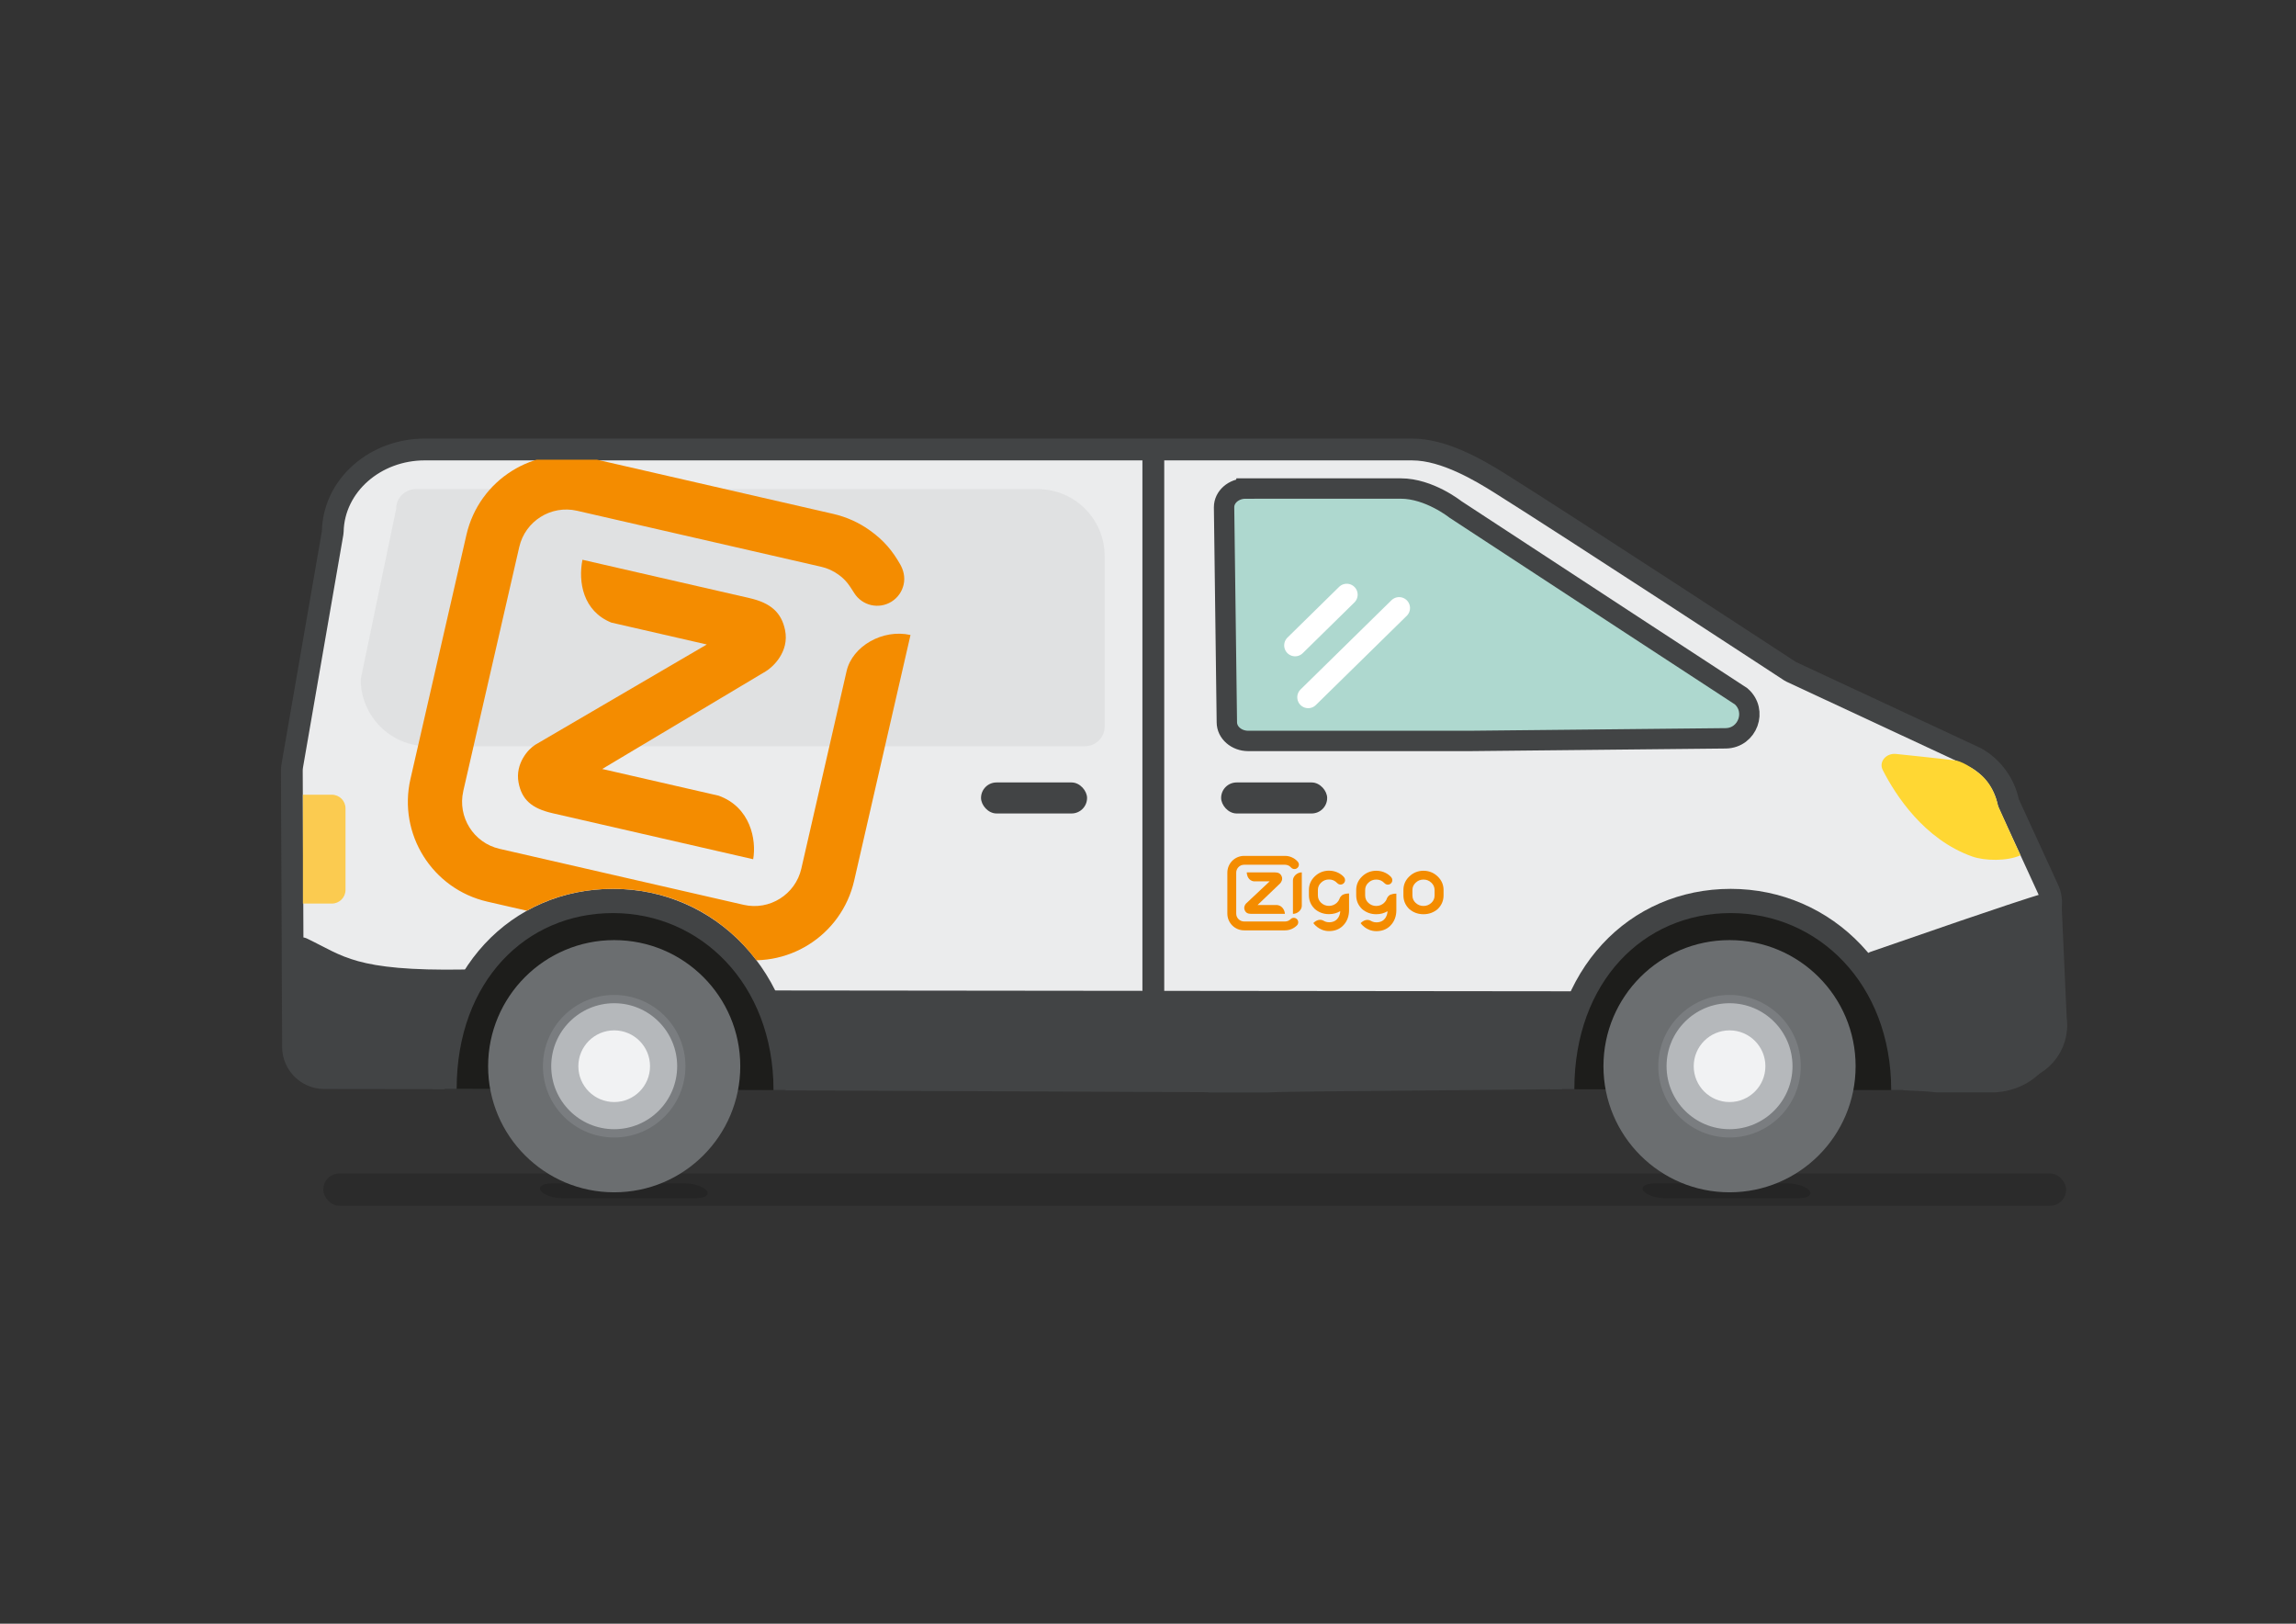
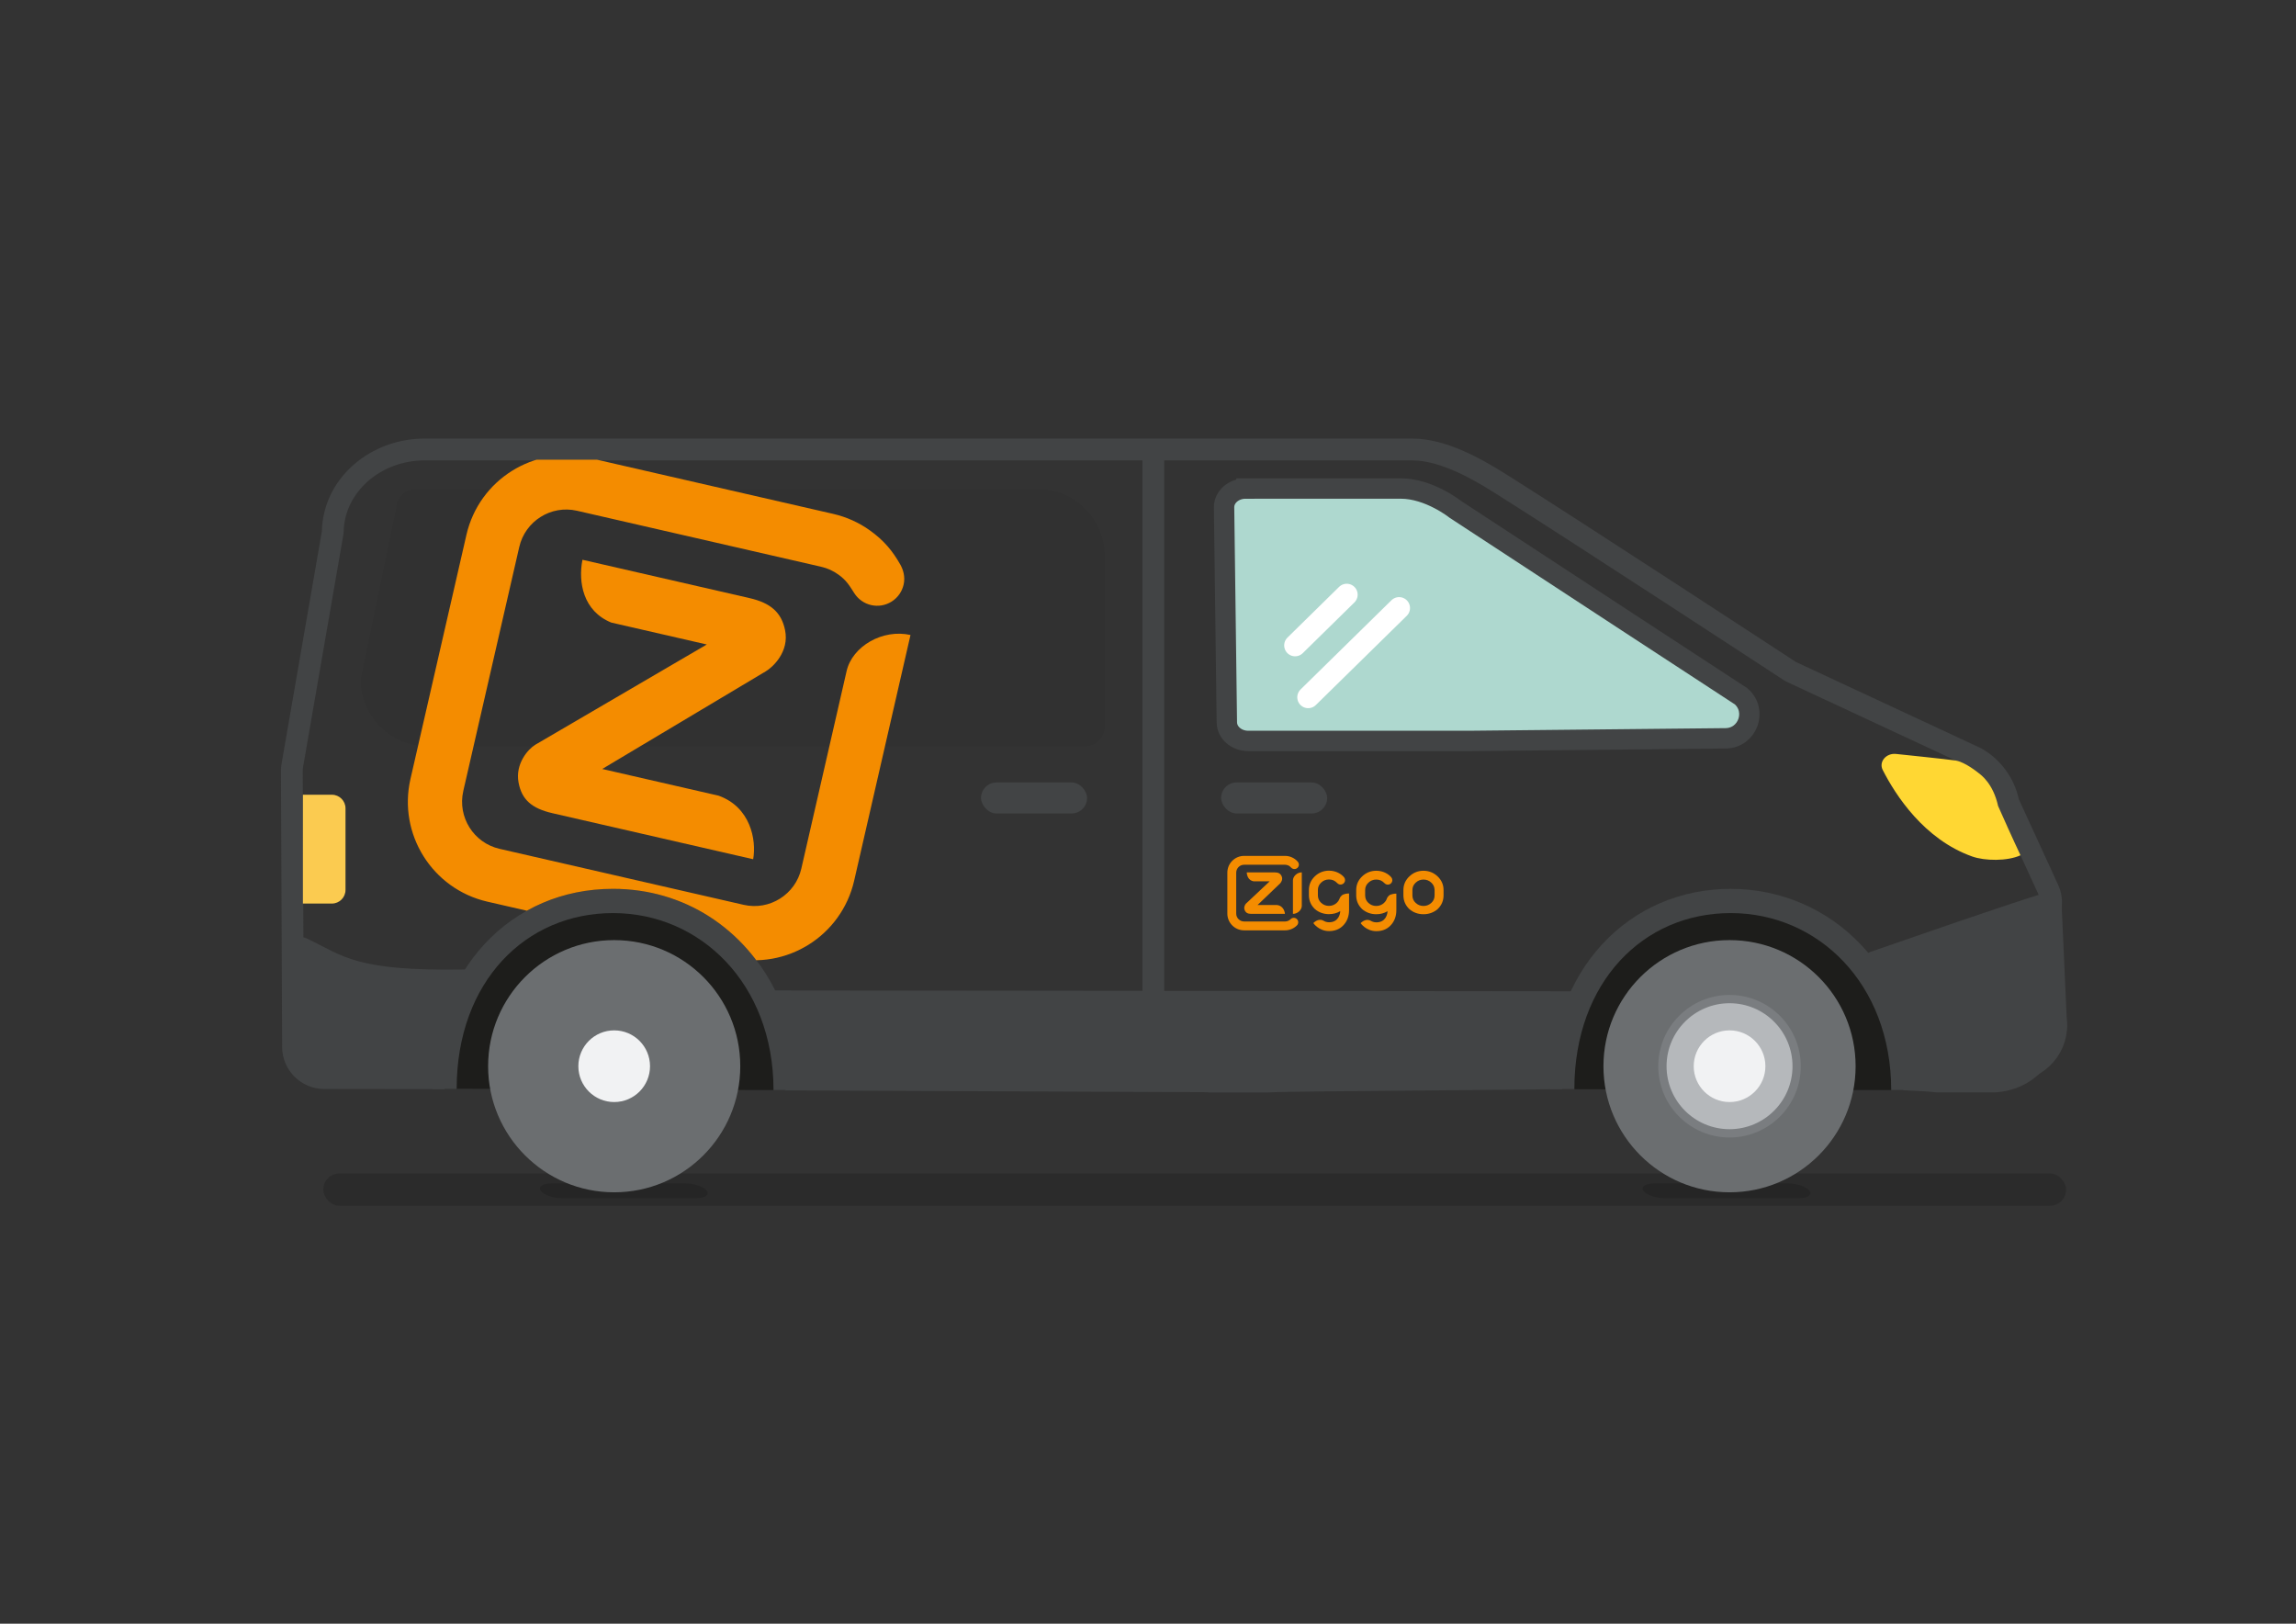
<svg xmlns="http://www.w3.org/2000/svg" id="b" data-name="art" width="841.89" height="595.28" viewBox="0 0 841.89 595.28">
  <rect x="0" y="0" width="841.89" height="595.28" fill="#333333" stroke="none" />
  <defs>
    <clipPath id="c">
      <path d="M360.33,363.23v-194.69h-219.34v227.01h17.65c1.55-40.6,28.88-69.69,66.13-69.69,26.29,0,48.16,14.71,59.46,37.36h76.1Z" style="fill: none;" />
    </clipPath>
    <mask id="d" data-name="mask" x="101.11" y="130.62" width="270.49" height="270.66" maskUnits="userSpaceOnUse">
      <rect x="138.65" y="167.96" width="195.42" height="195.98" transform="translate(182.17 -85.7) rotate(32.87)" style="fill: #fff;" />
    </mask>
  </defs>
  <g>
-     <path d="M710.65,396.5c-.68,0-1.28-.09-1.73-.16-.93-.16-5.68-.38-9.15-.55-2.52-.12-5.05-.24-6.94-.36-3.22-.2-6.88-.43-6.88-4.35,0-25.61-23.47-46.44-52.33-46.44s-52.33,20.83-52.33,46.44c0,1.78-.89,3.93-5.12,4.09-.84.03-2.07.06-3.63.09-3.08.06-7.47.12-12.75.18-10.53.12-24.56.24-38.58.35-24.88.21-53.07.45-55.33.66-.38.04-.75.05-1.11.05h-17.7v-.07l-159.22-.68c-1.72,0-3.19-.32-4.5-.95-1.47-.71-2.38-2.13-2.38-3.71,0-25.61-23.47-46.44-52.33-46.44s-52.33,20.83-52.33,46.44v.16s.06,4.06.06,4.06l-57.5-.07c-6.26,0-11.38-5.11-11.41-11.38l-.43-101.21c0-.67.05-1.34.17-2l14.79-85.35c.02-.13.04-.3.04-.5.37-16.55,15.52-30.02,33.77-30.02h362.07c10.96.01,22.89,6.61,32.05,12.36,26.57,16.68,105.68,68.44,106.48,68.96.11.07.25.15.38.21l67.22,31.31c.38.18.75.37,1.11.59,5.7,3.44,9.78,9.12,11.2,15.61.07.33.16.59.25.8l14.44,31.44c.73,1.6,1.09,3.37,1.04,5.13l-1.39,43.86c0,.13,0,.32.04.56.59,5.05-1.01,10-4.52,13.94-3.93,4.42-9.76,6.96-16,6.96h-19.53Z" style="fill: #ebeced;" />
    <path d="M155.8,168.78s282.3.01,362.07.01c10.62,0,23.12,7.47,29.93,11.74,26.85,16.85,106.42,68.92,106.42,68.92.28.18.58.35.89.49l67.21,31.31c.25.12.51.25.75.39,4.78,2.88,8.16,7.6,9.35,13.04.12.55.29,1.1.52,1.61l14.44,31.44c.48,1.04.71,2.19.67,3.34l-1.39,43.85c-.01.38.02.77.06,1.15,1.02,8.74-6.63,16.43-16.54,16.43h-19.53c-.36,0-.71-.05-1.06-.11-2.55-.44-19.64-.87-19.64-1.31,0-27.86-25.22-50.44-56.33-50.44s-56.33,22.58-56.33,50.44c0,.46-107.36.92-111.82,1.39-.24.02-.47.03-.71.03h-13.7v-.06l-163.21-.7c-.95,0-1.92-.14-2.78-.55-.08-.04-.12-.07-.12-.11,0-27.86-25.22-50.44-56.33-50.44s-56.33,22.58-56.33,50.44c0,.07,0,.15,0,.22l-53.44-.07c-4.08,0-7.4-3.31-7.42-7.39l-.43-101.21c0-.44.03-.87.11-1.3l14.8-85.35c.06-.36.09-.72.1-1.08.32-14.48,13.53-26.12,29.77-26.12M155.8,160.78h0c-9.79,0-19.07,3.42-26.14,9.62-7.29,6.41-11.42,15.04-11.63,24.31l-14.78,85.26c-.15.89-.23,1.8-.23,2.7l.43,101.21c.04,8.46,6.95,15.35,15.4,15.36l53.44.07h8.04s-.03-8.03-.03-8.03c0-.1,0-.2,0-.3.07-23.35,21.72-42.33,48.33-42.33s48.33,19.04,48.33,42.44c0,3.13,1.78,5.93,4.64,7.31,1.84.89,3.93,1.34,6.23,1.35l155.24.67v.09h21.7c.35,0,.87,0,1.47-.07,2.9-.2,31.78-.45,55-.64,13.8-.12,28.06-.24,38.6-.35,5.69-.06,9.87-.12,12.79-.18,1.59-.03,2.85-.06,3.7-.09.53-.02.93-.04,1.21-.06,5.1-.36,7.76-4.31,7.76-8.03,0-23.4,21.68-42.44,48.33-42.44s48.33,19.04,48.33,42.44c0,3.88,2.73,7.14,6.64,7.93.39.08.82.14,1.36.2.64.07,1.48.14,2.63.21,1.94.12,4.51.24,7,.36,3.05.14,7.65.36,8.72.5.55.09,1.39.21,2.36.21h19.53c7.37,0,14.29-3.02,18.98-8.3,4.27-4.8,6.23-10.86,5.5-17.06,0-.02,0-.05,0-.07l1.39-43.75c.08-2.38-.41-4.77-1.4-6.93l-14.4-31.35s-.01-.04-.02-.08c-1.66-7.56-6.41-14.18-13.04-18.18-.47-.28-.96-.54-1.5-.79l-67.18-31.29c-2.86-1.87-80.23-52.48-106.47-68.95-9.62-6.04-22.19-12.96-34.18-12.96H155.8Z" style="fill: #424445;" />
  </g>
  <path d="M736.04,303.03c-.83-1.89-3.38-7.54-3.38-7.54-1.8-8.2-6.24-11.42-7.32-12.22,0,0-4.74-3.88-8.29-4.46-2.32-.38-21.78-2.4-21.78-2.4-3.68-.4-6.44,2.89-4.92,5.87,4.71,9.25,15.16,25.44,32.8,31.72,4.6,1.64,12.85,1.78,17.73-.44,0,0-3.83-8.21-4.85-10.53Z" style="fill: #ffd733; fill-rule: evenodd;" />
  <path d="M156.8,273.57h241.05c3.98,0,7.2-3.22,7.2-7.2v-62.51c0-13.55-10.98-24.53-24.53-24.53h-228.05c-3.98,0-7.2,3.22-7.2,7.2l-13,62.51c0,13.55,10.98,24.53,24.53,24.53Z" style="fill-rule: evenodd; opacity: .05;" />
  <rect x="118.51" y="430.2" width="639.1" height="11.86" rx="5.93" ry="5.93" transform="translate(876.13 872.26) rotate(-180)" style="opacity: .15;" />
  <path d="M206.14,439.28h49.02c3.26,0,5.07-1.21,4.01-2.7h0c-1.06-1.48-4.59-2.7-7.85-2.7h-49.02c-3.26,0-5.07,1.21-4.01,2.7h0c1.06,1.48,4.59,2.7,7.85,2.7Z" style="fill-rule: evenodd; opacity: .15;" />
  <path d="M610.47,439.28h49.02c3.26,0,5.07-1.21,4.01-2.7h0c-1.06-1.48-4.59-2.7-7.85-2.7h-49.02c-3.26,0-5.07,1.21-4.01,2.7h0c1.06,1.48,4.59,2.7,7.85,2.7Z" style="fill-rule: evenodd; opacity: .15;" />
  <rect x="447.77" y="286.87" width="38.88" height="11.37" rx="5.68" ry="5.68" transform="translate(934.41 585.1) rotate(-180)" style="fill: #424445;" />
  <rect x="359.72" y="286.87" width="38.88" height="11.37" rx="5.68" ry="5.68" transform="translate(758.32 585.1) rotate(-180)" style="fill: #424445;" />
  <g>
    <path d="M477.34,319.82c-1.7,0-3.25,1.43-3.25,2.97v12.25c1.7,0,3.25-1.43,3.25-2.97v-12.25Z" style="fill: #f48c00;" />
    <path d="M521.96,332.14c-1.1,0-2.05-.37-2.88-1.13-.8-.76-1.17-1.63-1.18-2.75-.02-.46-.02-1.47,0-1.95.01-1.09.39-1.95,1.19-2.7.81-.77,1.74-1.15,2.87-1.15,1.13,0,2.07.38,2.88,1.15.8.75,1.17,1.61,1.19,2.71.02.45.02,1.46,0,1.95,0,1.11-.39,1.98-1.18,2.73-.84.77-1.78,1.14-2.89,1.14M529.32,326.3c0-1.94-.73-3.61-2.16-4.98-1.45-1.38-3.19-2.08-5.2-2.09h0c-2,0-3.75.7-5.2,2.09-1.43,1.37-2.16,3.05-2.16,4.97,0,.3,0,1.59,0,1.99.01,1.96.74,3.64,2.16,5l.02.02c1.45,1.24,3.19,1.87,5.18,1.87h0c1.98,0,3.73-.63,5.18-1.87l.02-.02c1.42-1.36,2.15-3.05,2.16-5,0-.41,0-1.7,0-1.98" style="fill: #f48c00;" />
    <path d="M510.02,327.92c-1.09.43-1.41,1.29-1.56,1.7-.19.51-.5.96-.94,1.38-.84.77-1.78,1.14-2.89,1.14-1.1,0-2.05-.37-2.88-1.13-.8-.76-1.17-1.63-1.18-2.75-.02-.46-.02-1.47,0-1.95.01-1.09.39-1.95,1.19-2.7.81-.77,1.75-1.15,2.87-1.15,1.13,0,2.09.33,3.11,1.39.27.28.7.47,1.15.47s.86-.18,1.16-.48c.3-.3.48-.7.48-1.16,0-.39-.13-.75-.36-1.03-.91-1.1-2.86-2.42-5.52-2.42h0c-2,0-3.75.7-5.2,2.09-1.43,1.37-2.16,3.05-2.16,4.97-.01.3-.01,1.59,0,1.99.01,1.96.74,3.64,2.16,5l.02.02c1.45,1.24,3.19,1.87,5.18,1.87h0c1.53,0,2.9-.37,4.12-1.1,0,.94-.57,4.08-4.09,4.08-1,0-1.71-.38-1.94-.52-1.39-.83-2.81-.21-3.83.81,0,0,1.96,2.94,5.76,2.94,1.94,0,3.7-.57,5.1-1.97,1.55-1.55,2.24-3.5,2.24-5.74v-6.05s-1.05-.04-1.97.33" style="fill: #f48c00;" />
    <path d="M494.67,327.59v6.05c0,2.24-.68,4.19-2.24,5.74-1.4,1.4-3.16,1.97-5.1,1.97-3.8,0-5.76-2.94-5.76-2.94,1.02-1.02,2.44-1.64,3.83-.81.23.14.94.52,1.94.52,3.52,0,4.09-3.14,4.09-4.08-1.22.74-2.59,1.1-4.12,1.1h0c-1.99,0-3.73-.63-5.18-1.87l-.02-.02c-1.42-1.36-2.15-3.05-2.16-5,0-.4,0-1.69,0-1.99,0-1.92.73-3.6,2.16-4.97,1.44-1.38,3.19-2.08,5.2-2.09h0c2.66,0,4.62,1.32,5.53,2.42.23.28.36.64.36,1.03,0,.45-.18.86-.48,1.16-.3.3-.71.48-1.16.48s-.87-.19-1.15-.47c-1.02-1.06-1.98-1.39-3.11-1.39-1.13,0-2.07.38-2.87,1.15-.8.75-1.18,1.61-1.19,2.7-.02.48-.02,1.49,0,1.95,0,1.12.39,1.99,1.18,2.75.83.76,1.78,1.13,2.88,1.13,1.1,0,2.05-.37,2.89-1.14.44-.42.75-.87.94-1.38.15-.41.48-1.27,1.56-1.7.92-.36,1.97-.33,1.97-.33" style="fill: #f48c00;" />
    <path d="M471.15,335.04c-.06-1.19-.86-3.01-2.87-3.25h-7.16l8.25-7.9c.35-.33,1.13-1.46.57-2.67-.45-.98-1.2-1.39-2.5-1.39h-10.28c.04,1.36.72,2.99,2.53,3.28h5.87l-8.68,8.16c-.35.34-.93,1.38-.47,2.43.41.95,1.11,1.34,2.4,1.34h12.35Z" style="fill: #f48c00;" />
    <path d="M475.55,336.97c.32.32.48.73.48,1.15,0,.5-.22.9-.48,1.15-.48.48-1.14.99-2,1.34-.72.3-1.52.47-2.35.47h-15.02c-1.7,0-3.23-.69-4.34-1.8-1.11-1.11-1.8-2.65-1.8-4.34v-15.02c0-1.7.69-3.23,1.8-4.34,1.11-1.11,2.65-1.8,4.34-1.8h15.02c.83,0,1.63.17,2.35.47.99.41,1.63.92,2.24,1.58.24.26.48.65.48,1.15,0,.42-.16.83-.48,1.15-.32.32-.73.48-1.15.48s-.84-.16-1.15-.48c-.43-.43-.67-.66-1.17-.87-.35-.15-.73-.23-1.12-.23h-15.02c-.8,0-1.52.32-2.04.85-.52.52-.85,1.25-.85,2.04v15.02c0,.8.32,1.52.85,2.04.52.52,1.25.85,2.04.85h15.02c.4,0,.78-.08,1.12-.23.31-.13.64-.34.93-.63.31-.31.73-.48,1.15-.48s.83.16,1.15.48" style="fill: #f48c00;" />
  </g>
  <line x1="422.9" y1="168.78" x2="422.9" y2="386.43" style="fill: none; stroke: #424445; stroke-linecap: round; stroke-linejoin: round; stroke-width: 8px;" />
  <g>
    <circle cx="634.18" cy="390.89" r="13.14" style="fill: #f1f2f3;" />
    <path d="M619.06,390.9c0-8.34,6.78-15.12,15.12-15.12,8.34,0,15.12,6.78,15.12,15.12,0,8.33-6.78,15.12-15.12,15.12-8.33,0-15.12-6.78-15.12-15.12ZM623.02,390.9c0,6.15,5,11.15,11.15,11.15,6.15,0,11.15-5,11.15-11.15,0-6.15-5-11.15-11.15-11.15-6.15,0-11.15,5-11.15,11.15Z" style="fill: #616363;" />
  </g>
  <path d="M456.69,179.1h15.39s10,0,10,0h31.57c10.43,0,20.01,7.65,20.01,7.65,28.84,18.94,104.76,68.52,104.76,68.52,6.08,5.29,2.43,15.28-5.62,15.41l-93.84.96h-51.02s-10,0-10,0h-20.23c-4.34,0-7.85-3.07-7.85-6.85l-1.02-78.83c0-3.78,3.51-6.85,7.85-6.85Z" style="fill: #aed8cf; stroke: #424445; stroke-miterlimit: 10; stroke-width: 7.47px;" />
  <g>
    <line x1="479.68" y1="255.63" x2="513.02" y2="222.91" style="fill: none; stroke: #fff; stroke-linecap: round; stroke-miterlimit: 10; stroke-width: 8px;" />
    <line x1="474.88" y1="236.61" x2="493.82" y2="218.01" style="fill: none; stroke: #fff; stroke-linecap: round; stroke-miterlimit: 10; stroke-width: 8px;" />
  </g>
  <path d="M751.91,330.9l1.91,42.59c1.44,10.02-6.34,18.98-16.46,18.98l-38.09-.9c.01-.53,2.86-.15,2.86-.68,0-14.72-5.65-28.13-14.9-38.16h0c17.37-5.95,48.47-16.92,64.68-21.83Z" style="fill: #424445; stroke: #424445; stroke-linecap: round; stroke-linejoin: round; stroke-width: 8px;" />
  <path d="M572.84,399.32c0-41.72,27.23-69.01,61.76-69.01,34.54,0,63.3,27.95,63.3,69.35" style="fill: #1d1d1b; fill-rule: evenodd; stroke: #424445; stroke-linejoin: round; stroke-width: 8.88px;" />
  <path d="M170.49,359.76c-41.25.72-46.32-5.34-59.82-11.79v28.81c0,8.11,7.68,14.68,17.15,14.68h34.54c0-9.36,1.44-22.61,8.13-31.7Z" style="fill: #424445; fill-rule: evenodd; stroke: #424445; stroke-linecap: round; stroke-linejoin: round; stroke-width: 8.65px;" />
  <path d="M577.82,366.59l-296.23-.31c7.08,8.05,6.79,16.6,7.09,26.26h282.96c-.69-10.65,0-16.93,6.18-25.95Z" style="fill: #424445; stroke: #424445; stroke-linecap: round; stroke-linejoin: round; stroke-width: 6.33px;" />
  <circle cx="634.18" cy="390.89" r="46.23" style="fill: #6b6e70;" />
  <circle cx="634.18" cy="390.89" r="24.61" style="fill: #b5b8bb; stroke: #7a7d80; stroke-linecap: round; stroke-linejoin: round; stroke-width: 3.04px;" />
  <path d="M155.8,168.78s282.3.01,362.07.01c10.62,0,23.12,7.47,29.93,11.74,26.85,16.85,106.42,68.92,106.42,68.92.28.18.58.35.89.49l67.21,31.31c.25.12.51.25.75.39,4.78,2.88,8.16,7.6,9.35,13.04.12.55.29,1.1.52,1.61l14.44,31.44c.48,1.04.71,2.19.67,3.34l-1.39,43.85c-.01.38.02.77.06,1.15,1.02,8.74-6.63,16.43-16.54,16.43h-19.53c-.36,0-.71-.05-1.06-.11-2.55-.44-19.64-.87-19.64-1.31,0-27.86-25.22-50.44-56.33-50.44-31.11,0-56.33,22.58-56.33,50.44,0,.46-107.36.92-111.82,1.39-.24.02-.47.03-.71.03h-13.7v-.06l-163.21-.7c-.95,0-1.92-.14-2.78-.55-.08-.04-.12-.07-.12-.11,0-27.86-25.22-50.44-56.33-50.44-31.11,0-56.33,22.58-56.33,50.44,0,.07,0,.15,0,.22l-53.44-.07c-4.08,0-7.4-3.31-7.42-7.39l-.43-101.21c0-.44.03-.87.11-1.3l14.8-85.35c.06-.36.09-.72.1-1.08.32-14.48,13.53-26.12,29.77-26.12Z" style="fill: none;" />
  <path d="M163.01,399.21c0-41.72,27.23-68.9,61.76-68.9,34.54,0,63.3,27.95,63.3,69.35" style="fill: #1d1d1b; fill-rule: evenodd; stroke: #424445; stroke-linejoin: round; stroke-width: 8.88px;" />
  <circle cx="225.21" cy="390.89" r="46.23" style="fill: #6b6e70;" />
-   <circle cx="225.21" cy="390.89" r="24.61" style="fill: #b5b8bb; stroke: #7a7d80; stroke-linecap: round; stroke-linejoin: round; stroke-width: 3.04px;" />
  <path d="M111.07,291.36h10.62c2.76,0,5,2.24,5,5v29.9c0,2.76-2.24,5-5,5h-10.62v-39.9h0Z" style="fill: #fbcb50;" />
  <g style="clip-path: url(#c);">
    <g>
      <g style="mask: url(#d);">
        <path d="M276.17,315.01c1.27-7.14-1.01-19.11-12.67-23.3l-42.68-9.79,59.97-35.8c2.53-1.5,8.73-7.15,7.07-15.14-1.33-6.42-5.23-9.92-13.03-11.71l-61.26-14.05c-1.61,8.19.22,18.82,10.59,23.03l35.01,8.03-62.88,36.75c-2.56,1.53-7.44,6.93-6.15,13.85,1.16,6.23,4.77,9.5,12.47,11.26l73.56,16.87Z" style="fill: #f48c00;" />
      </g>
      <path d="M169.88,290.02c-1.09,4.75-.14,9.5,2.26,13.33,2.4,3.83,6.27,6.75,11.02,7.84l89.5,20.53c4.75,1.09,9.5.15,13.33-2.26,3.83-2.4,6.76-6.27,7.84-11.02l10.26-44.75,6.34-27.66c2.1-9.14,13.27-15.54,23.43-13.23l-10.4,45.33-10.26,44.75c-2.32,10.1-8.51,18.32-16.65,23.42-8.14,5.11-18.23,7.11-28.34,4.79l-89.5-20.53c-10.1-2.32-18.31-8.51-23.42-16.66-5.1-8.14-7.1-18.23-4.78-28.33l20.52-89.49c2.32-10.11,8.51-18.32,16.65-23.42,8.14-5.11,18.23-7.1,28.34-4.79l44.74,10.26,44.74,10.26c4.96,1.14,9.47,3.21,13.37,5.99,5.36,3.81,8.45,7.7,11.19,12.48,1.09,1.9,1.95,4.54,1.27,7.5-.57,2.48-2.08,4.74-4.41,6.2-2.33,1.46-5.02,1.83-7.5,1.27-2.48-.57-4.76-2.12-6.2-4.41-1.99-3.18-3.11-4.83-5.78-6.76-1.86-1.35-4.01-2.35-6.39-2.89l-44.74-10.26-44.74-10.26c-4.75-1.09-9.5-.15-13.33,2.26-3.83,2.4-6.75,6.27-7.84,11.02l-20.53,89.49Z" style="fill: #f48c00;" />
    </g>
  </g>
  <circle cx="225.21" cy="390.89" r="13.14" style="fill: #f1f2f3;" />
  <circle cx="634.19" cy="390.89" r="13.14" style="fill: #f1f2f3;" />
</svg>